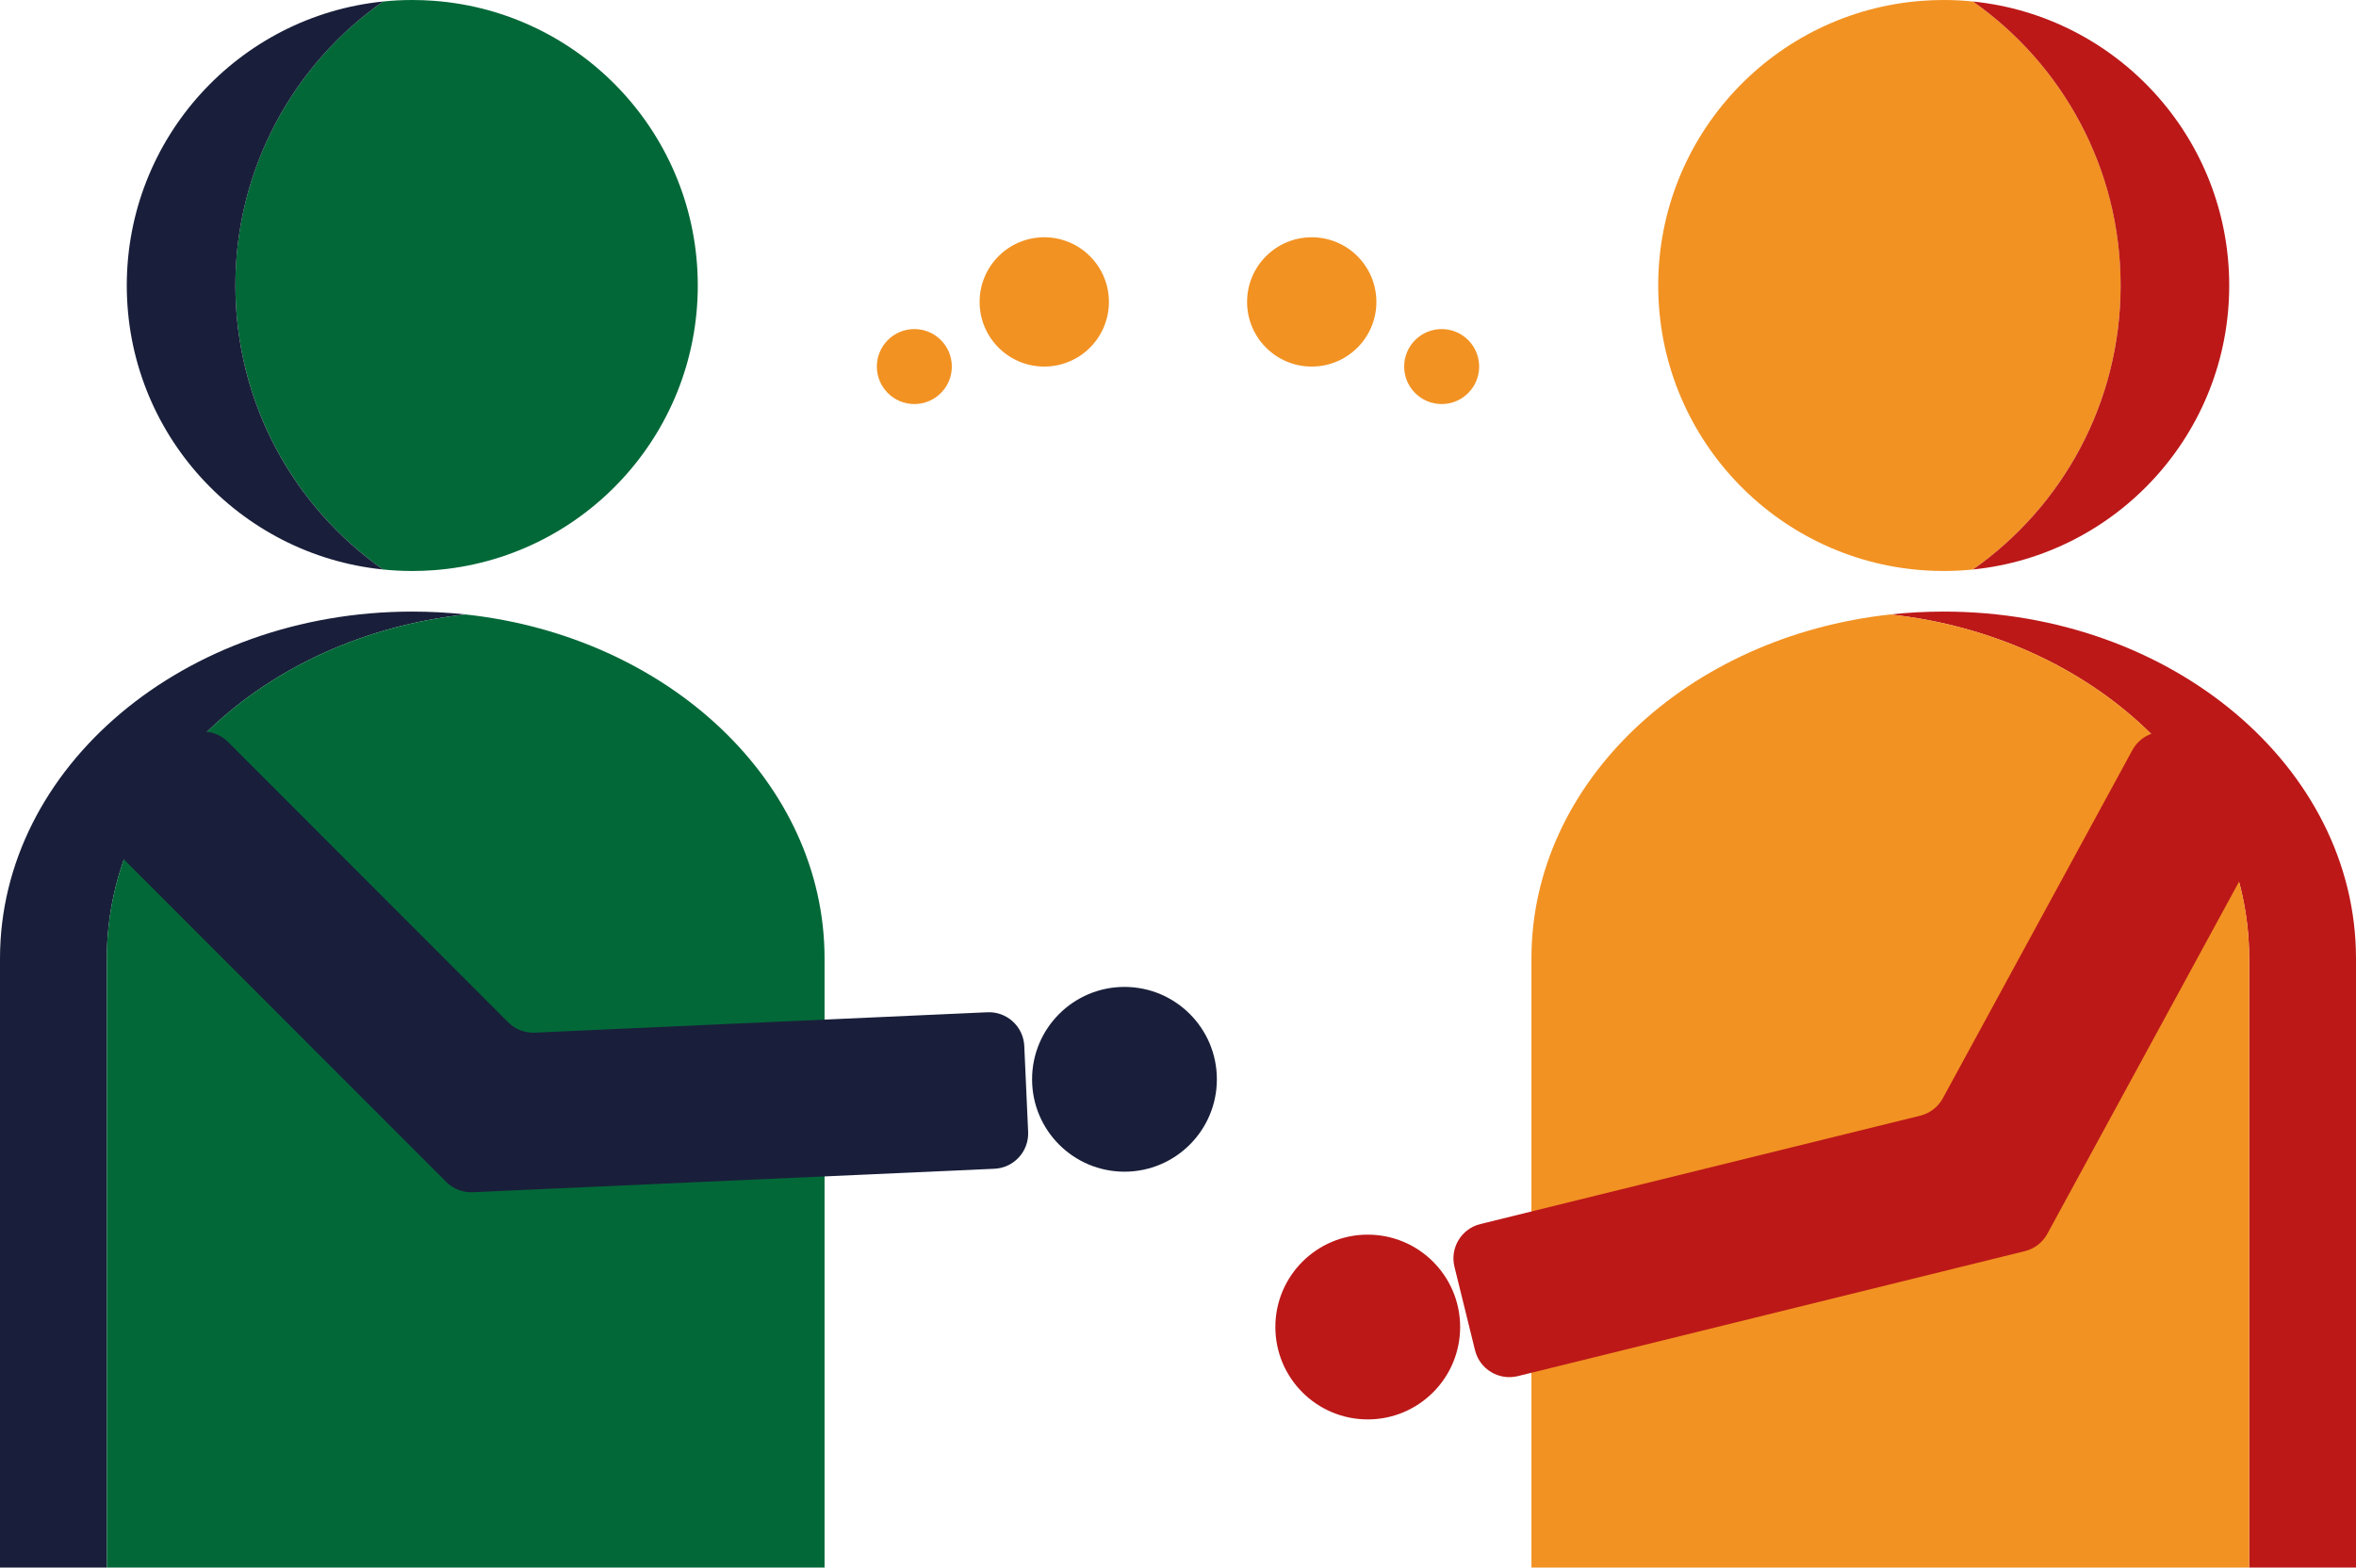
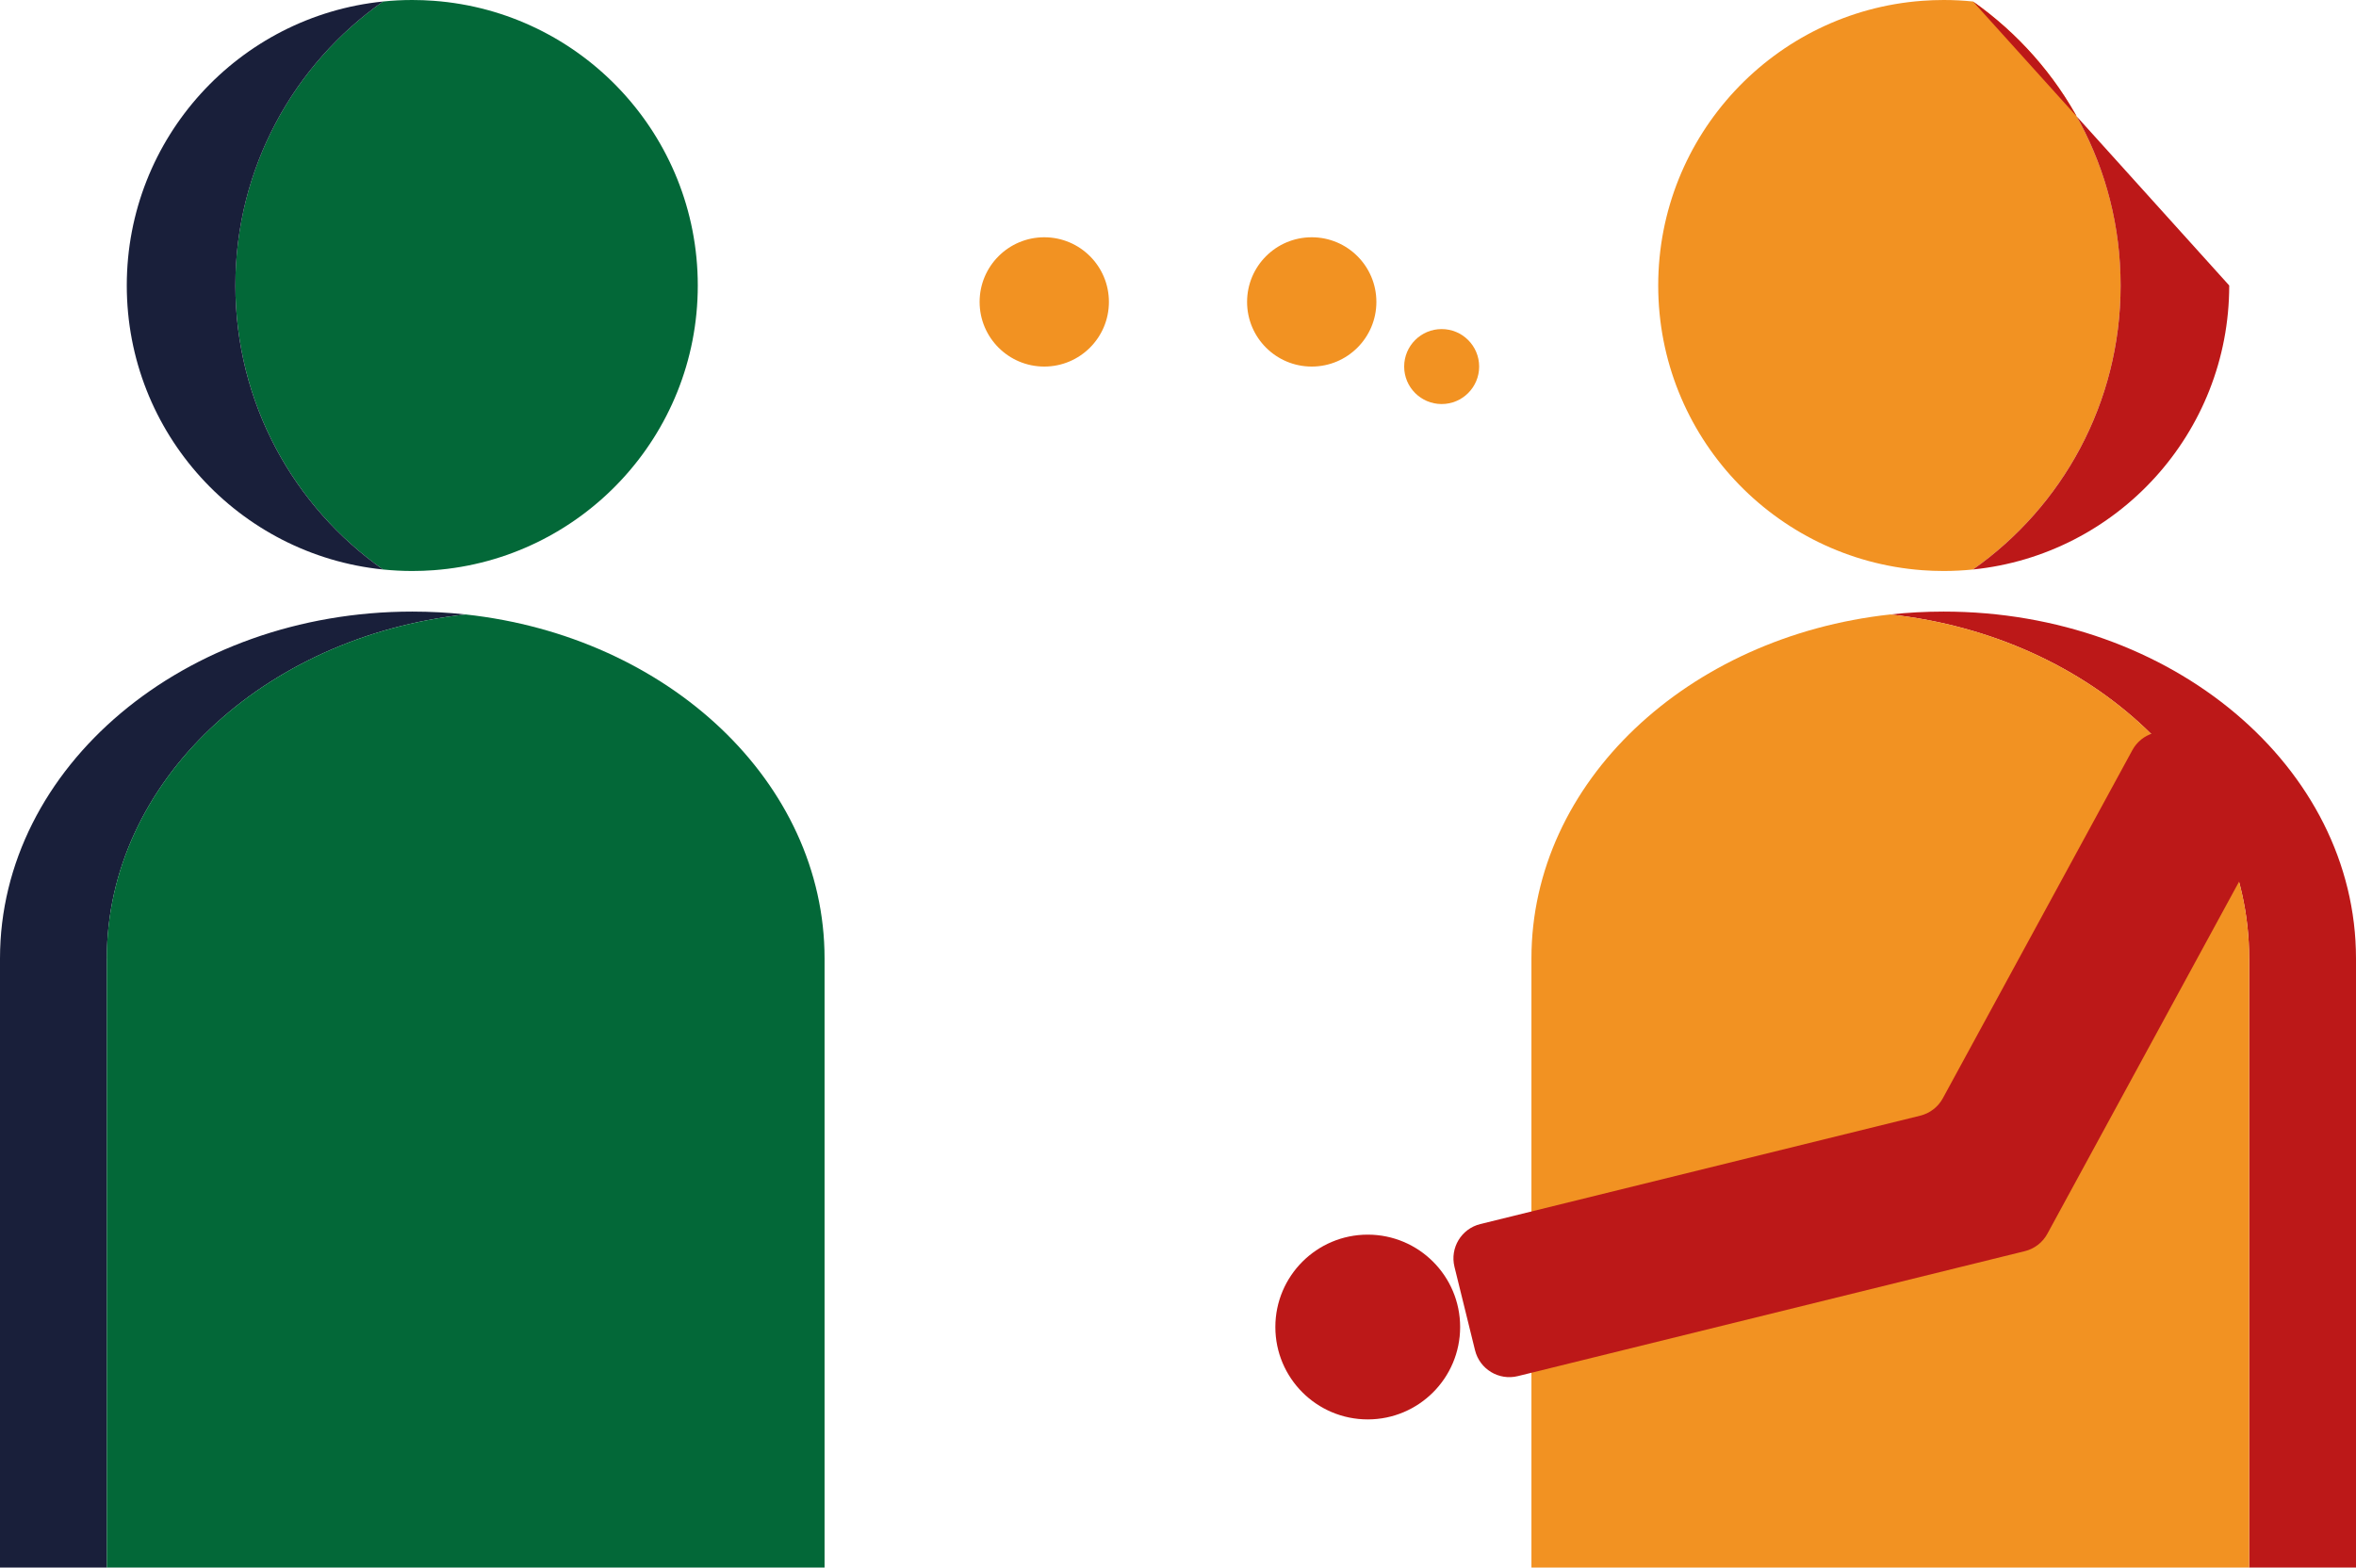
<svg xmlns="http://www.w3.org/2000/svg" id="b" data-name="Capa 2" viewBox="0 0 531.68 353.79">
  <g id="c" data-name="Estructura">
    <g>
      <g>
        <g>
          <g>
            <path d="M478.56,64.43c0,26.5-13.16,49.93-33.31,64.1-2.17.22-4.38.34-6.61.34-1.63,0-3.26-.06-4.85-.18-33.32-2.48-59.58-30.29-59.58-64.25S400.47,2.65,433.79.18c1.6-.12,3.21-.18,4.85-.18,2.23,0,4.43.11,6.61.34,20.15,14.17,33.32,37.59,33.32,64.1Z" style="fill: #f29222;" />
-             <path d="M503.07,64.43c0,33.36-25.33,60.79-57.82,64.1,20.15-14.17,33.31-37.59,33.31-64.1S465.39,14.5,445.25.34c32.49,3.31,57.82,30.75,57.82,64.1Z" style="fill: #bc1818;" />
+             <path d="M503.07,64.43c0,33.36-25.33,60.79-57.82,64.1,20.15-14.17,33.31-37.59,33.31-64.1S465.39,14.5,445.25.34Z" style="fill: #bc1818;" />
          </g>
          <g>
            <path d="M531.68,216.33v137.45h-24.11v-137.45c0-39.81-35.3-72.68-80.99-77.65,3.95-.43,7.97-.65,12.06-.65,51.38,0,93.04,35.06,93.04,78.31Z" style="fill: #bc1818;" />
            <path d="M507.57,216.33v137.45h-161.97v-137.45c0-39.81,35.3-72.68,80.99-77.65,45.69,4.97,80.99,37.84,80.99,77.65Z" style="fill: #f29222;" />
          </g>
          <path d="M492.02,166.1l17.04,9.27c3.87,2.11,5.3,6.95,3.19,10.82l-50.22,92.26c-1.07,1.97-2.92,3.4-5.1,3.93l-15.01,3.7-99.4,24.5c-4.28,1.05-8.6-1.56-9.65-5.84l-4.64-18.83c-1.05-4.28,1.56-8.6,5.84-9.65l99.27-24.46c2.18-.54,4.03-1.96,5.1-3.93l42.77-78.57c2.11-3.87,6.95-5.3,10.82-3.19Z" style="fill: #bc1818;" />
          <circle cx="308.66" cy="299.5" r="20.85" style="fill: #bc1818;" />
        </g>
        <circle cx="325.34" cy="82.73" r="8.46" style="fill: #f29222;" />
        <circle cx="296.02" cy="68.14" r="14.59" style="fill: #f29222;" />
      </g>
      <g>
        <g>
          <g>
            <path d="M53.12,64.43c0,26.5,13.16,49.93,33.31,64.1,2.17.22,4.38.34,6.61.34,1.63,0,3.26-.06,4.85-.18,33.32-2.48,59.58-30.29,59.58-64.25S131.21,2.65,97.89.18c-1.6-.12-3.21-.18-4.85-.18-2.23,0-4.43.11-6.61.34-20.15,14.17-33.32,37.59-33.32,64.1Z" style="fill: #036838;" />
            <path d="M28.61,64.43c0,33.36,25.33,60.79,57.82,64.1-20.15-14.17-33.31-37.59-33.31-64.1S66.29,14.5,86.44.34C53.95,3.64,28.61,31.08,28.61,64.43Z" style="fill: #191f3a;" />
          </g>
          <g>
            <path d="M0,216.33v137.45h24.11v-137.45c0-39.81,35.3-72.68,80.99-77.65-3.95-.43-7.97-.65-12.06-.65C41.66,138.03,0,173.09,0,216.33Z" style="fill: #191f3a;" />
            <path d="M24.11,216.33v137.45h161.97v-137.45c0-39.81-35.3-72.68-80.99-77.65-45.69,4.97-80.99,37.84-80.99,77.65Z" style="fill: #036838;" />
          </g>
-           <path d="M40.17,167.46l-13.72,13.71c-3.12,3.11-3.12,8.16,0,11.28l74.25,74.3c1.58,1.59,3.76,2.43,6,2.33l15.44-.7,102.27-4.6c4.4-.2,7.81-3.93,7.61-8.33l-.87-19.38c-.2-4.4-3.93-7.81-8.33-7.61l-102.13,4.6c-2.24.1-4.42-.74-6-2.33l-63.23-63.28c-3.11-3.12-8.16-3.12-11.28,0Z" style="fill: #191f3a;" />
-           <circle cx="253.76" cy="243.59" r="20.85" style="fill: #191f3a;" />
        </g>
-         <circle cx="206.34" cy="82.73" r="8.46" style="fill: #f29222;" />
        <circle cx="235.66" cy="68.14" r="14.59" style="fill: #f29222;" />
      </g>
    </g>
  </g>
</svg>